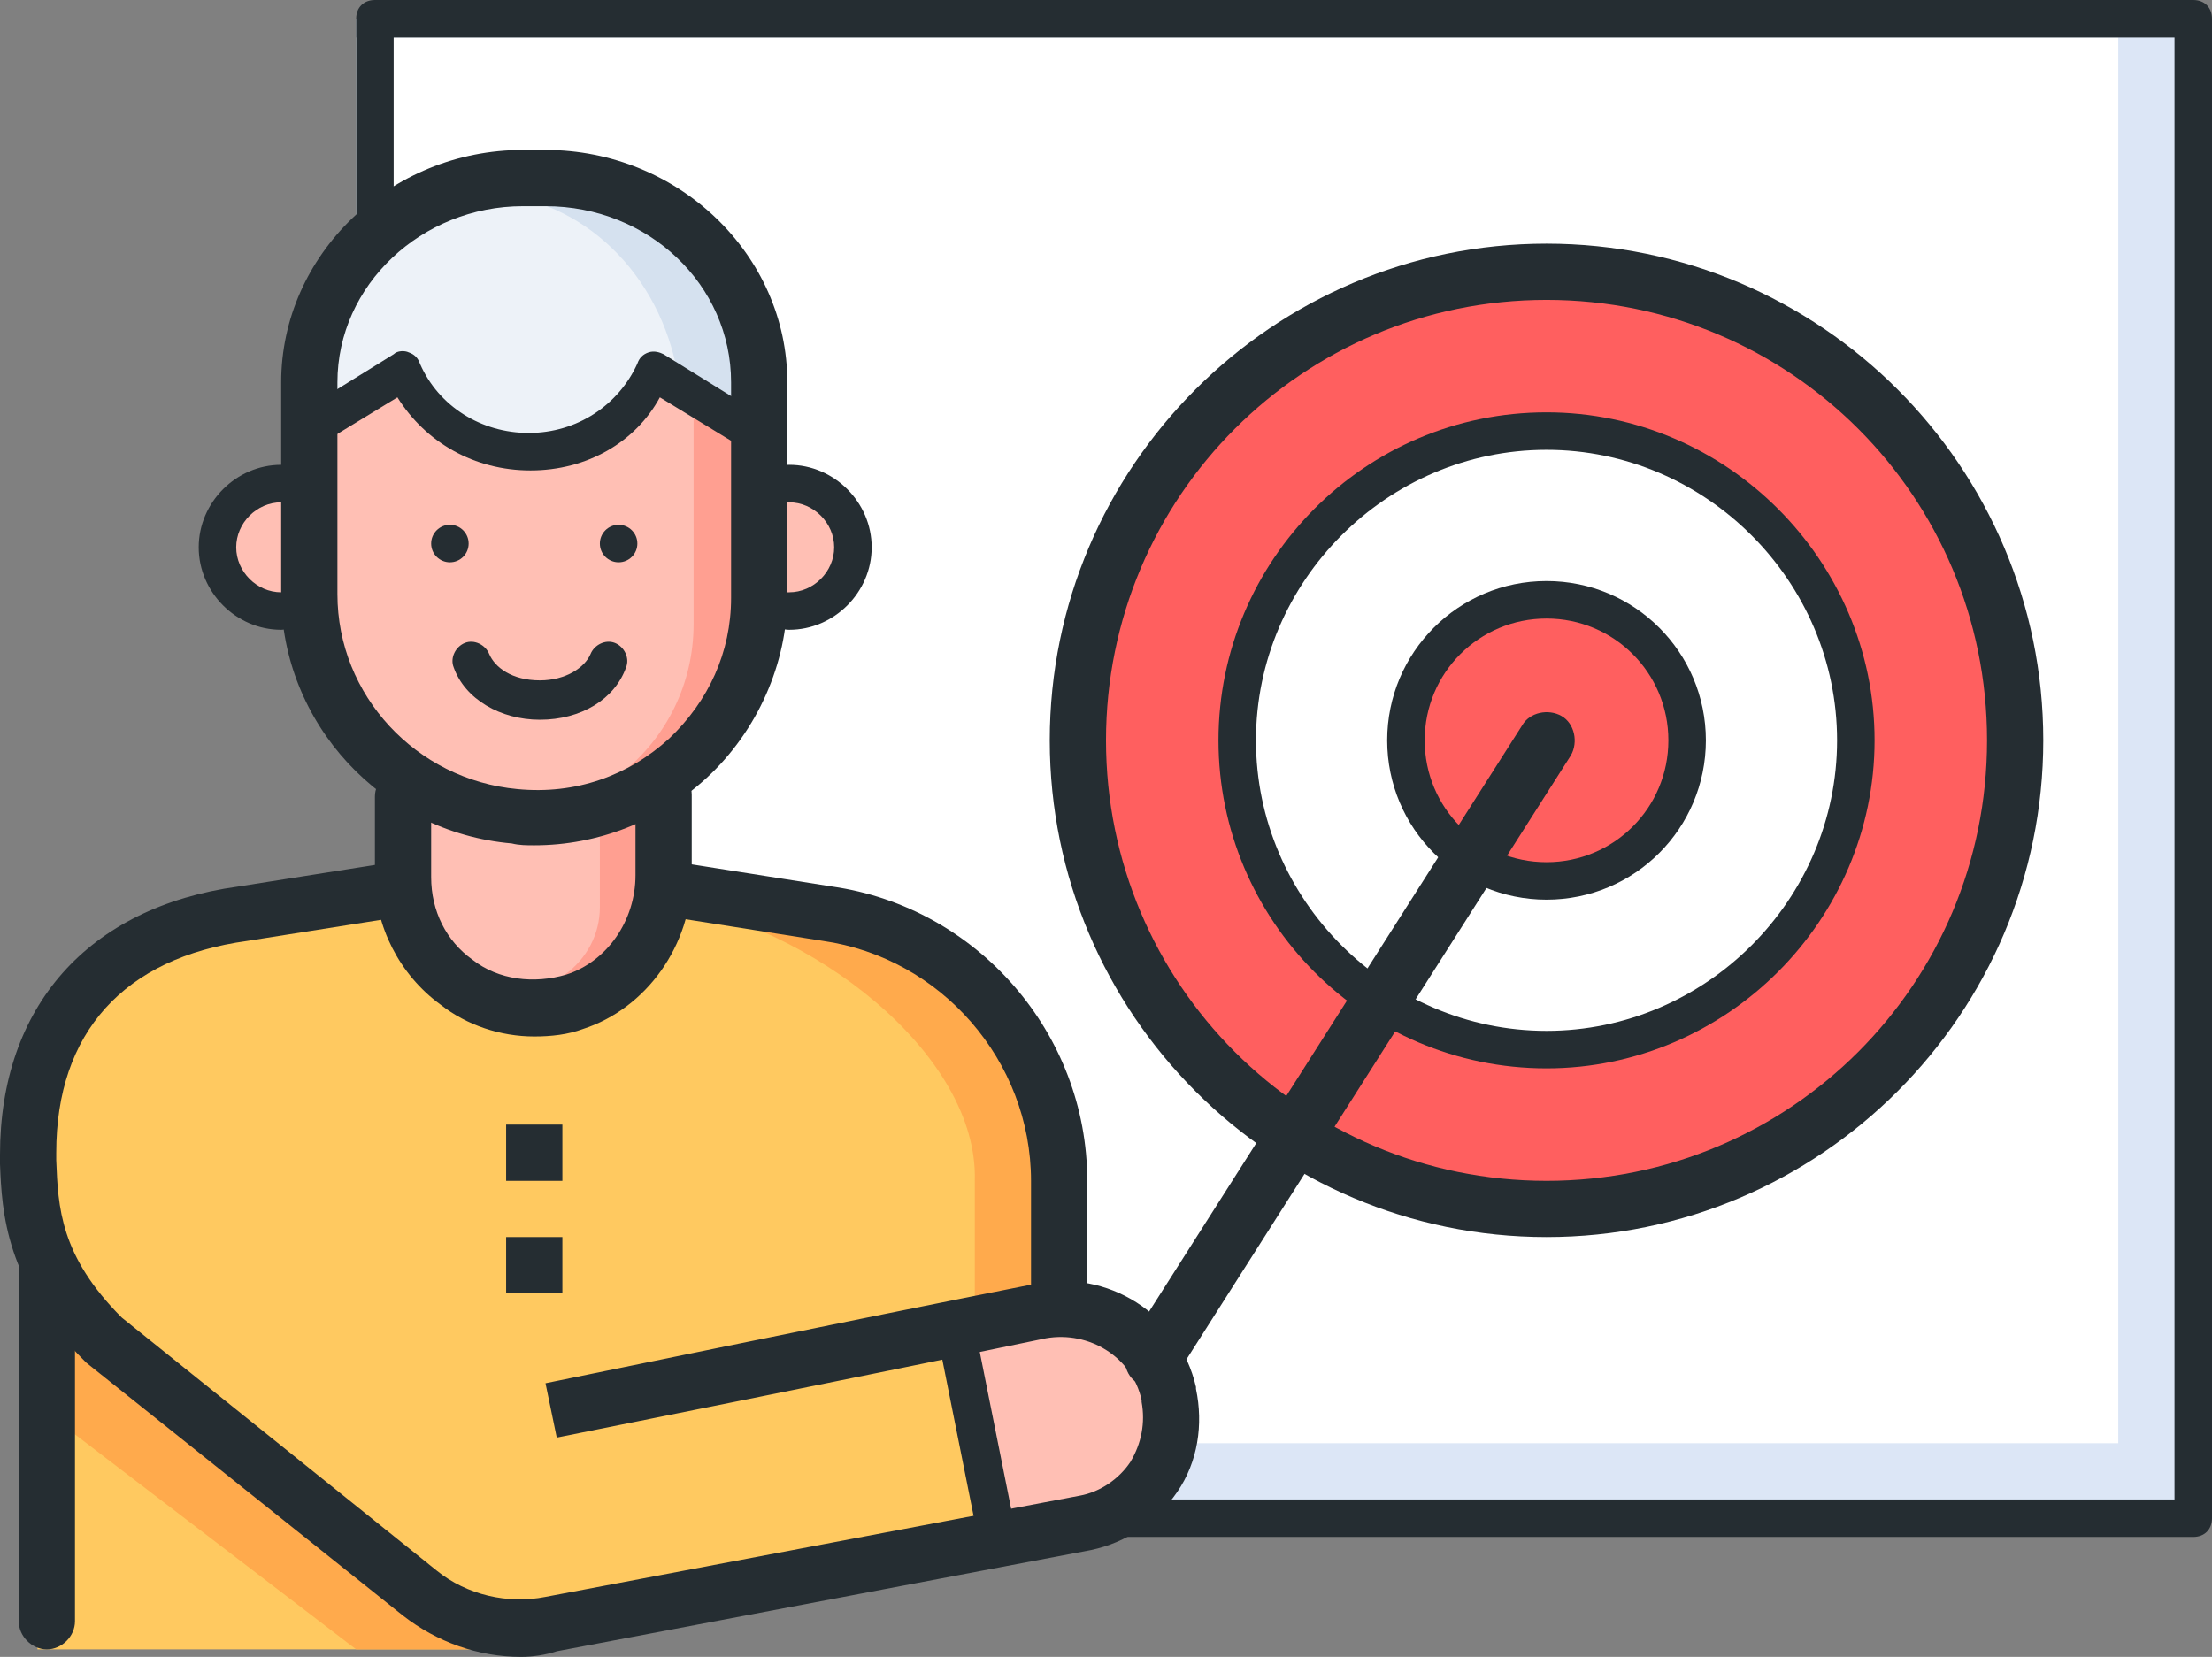
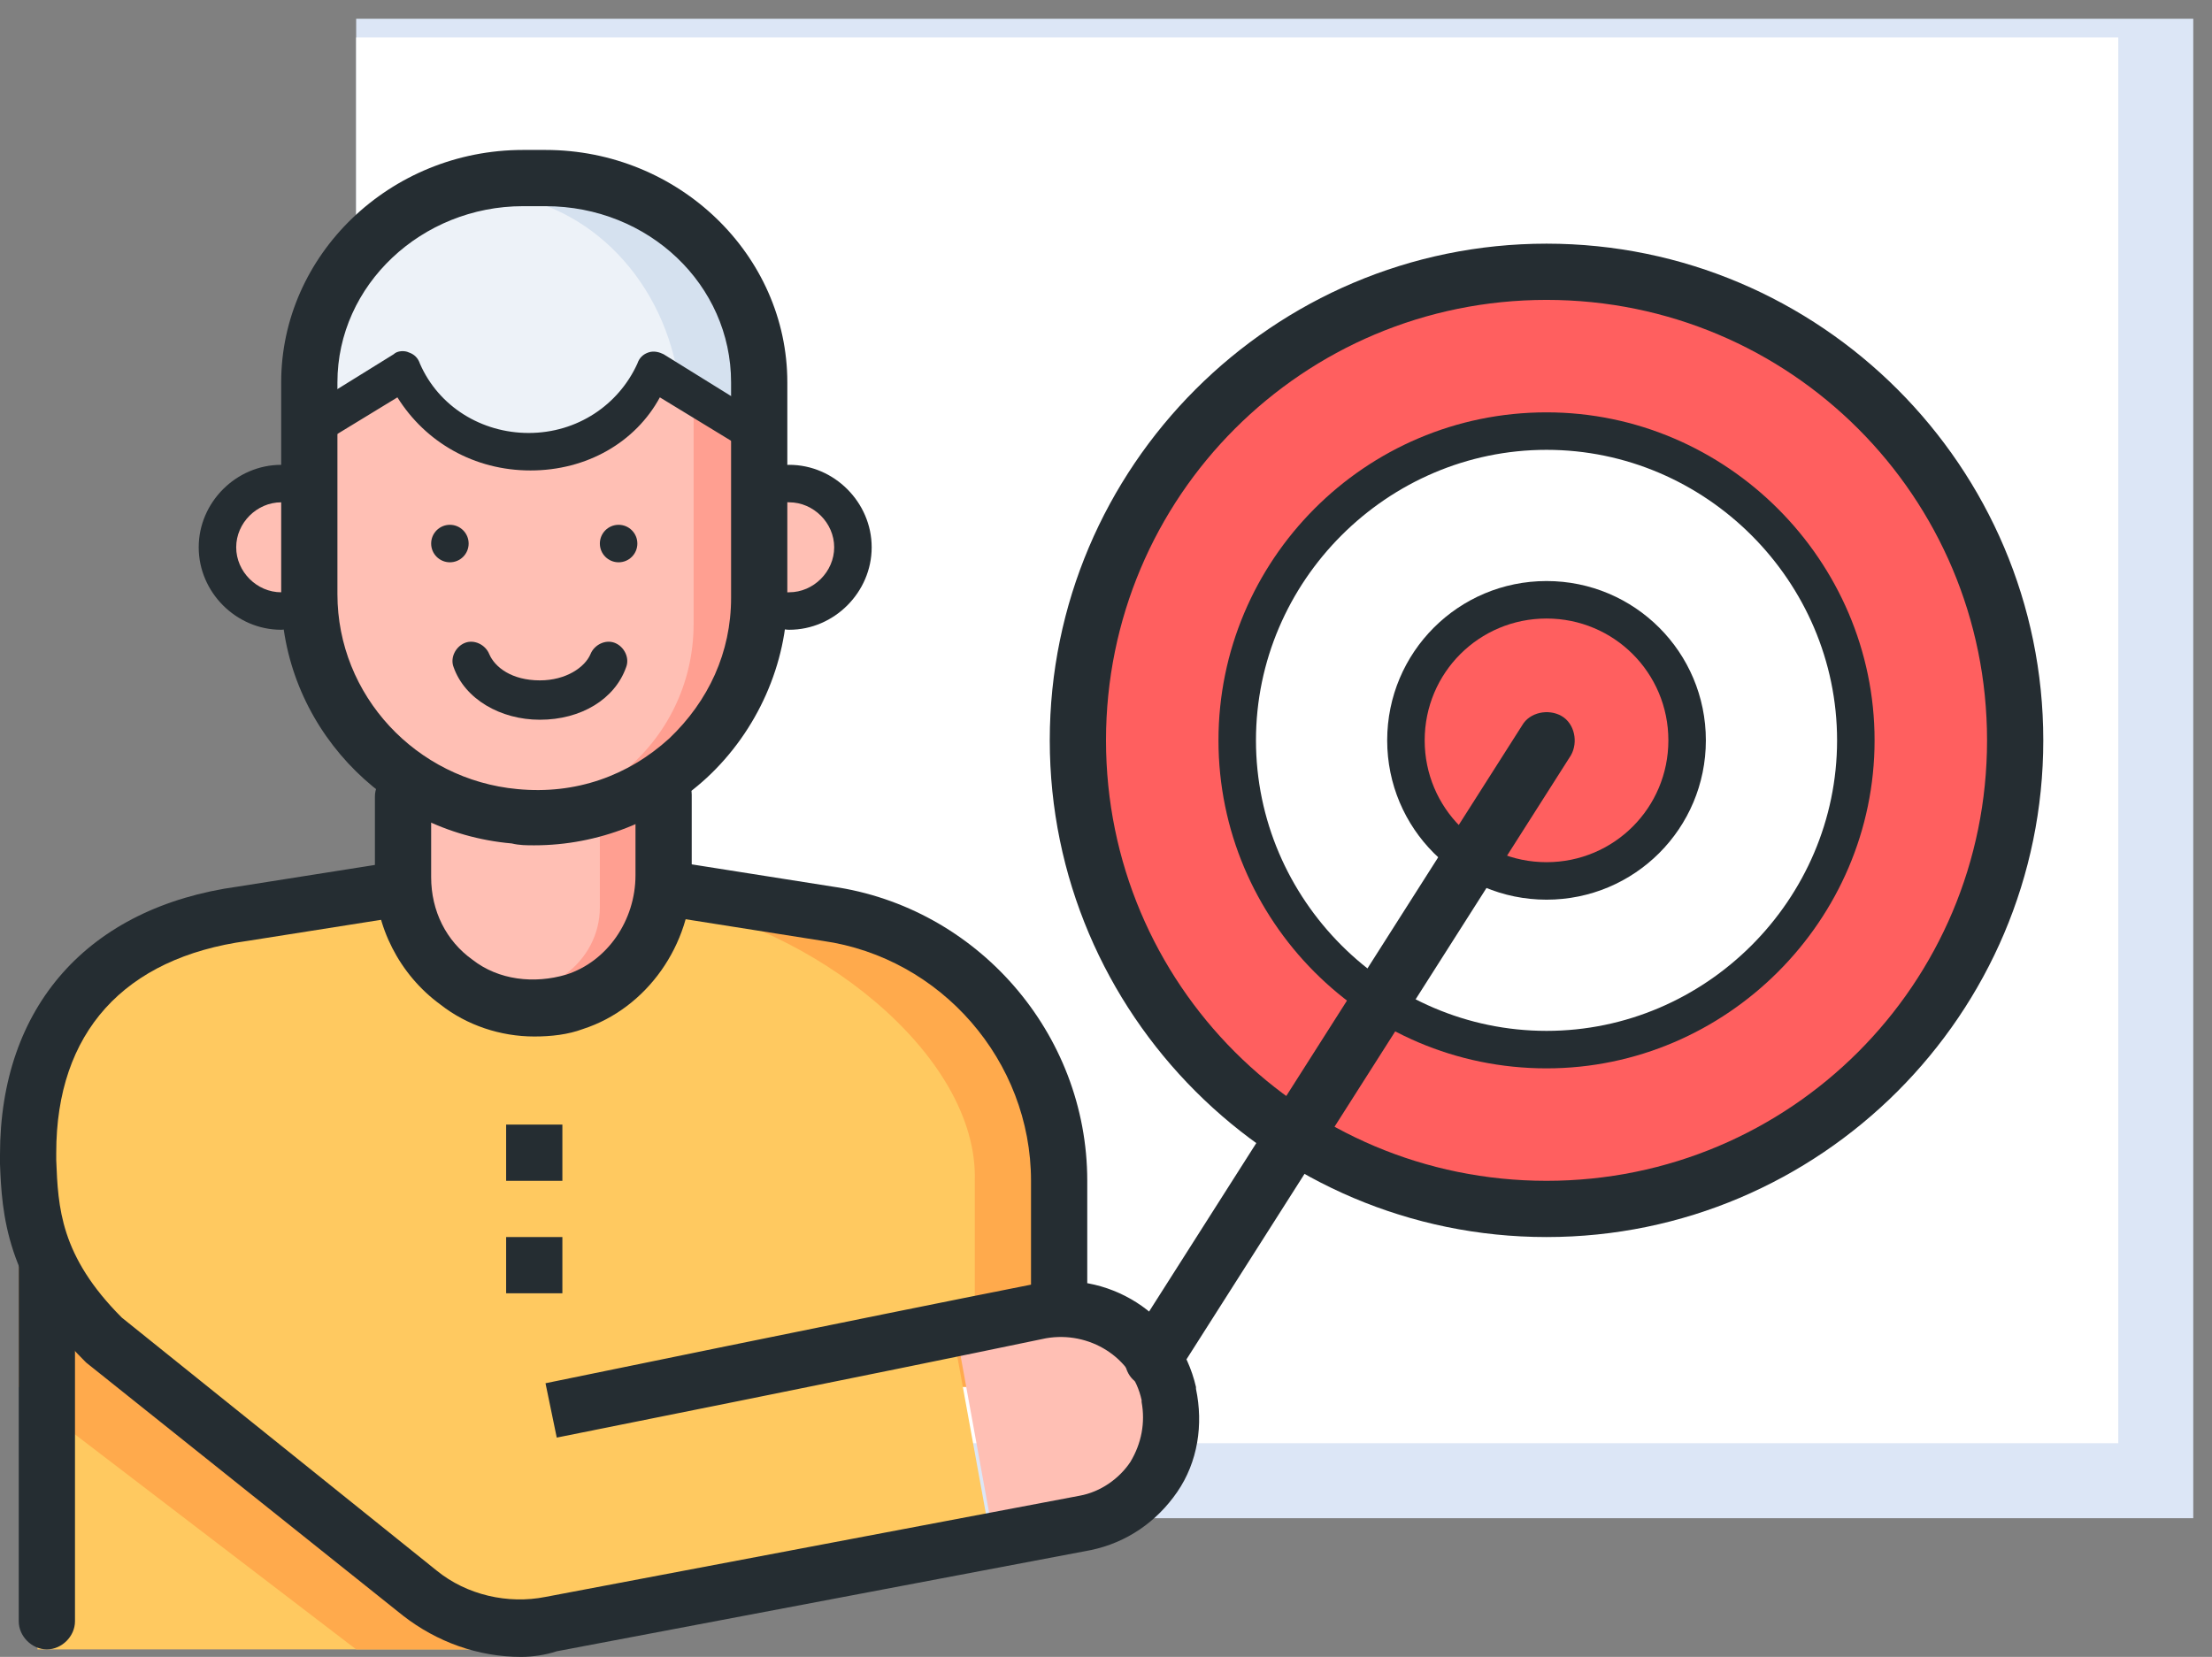
<svg xmlns="http://www.w3.org/2000/svg" version="1.1" id="레이어_1" x="0px" y="0px" viewBox="0 0 118 88.4" style="enable-background:new 0 0 118 88.4;" xml:space="preserve">
  <rect x="0" y="0" width="118" height="88.4" fill="#808080" stroke="none" />
  <style type="text/css">
	.st0{fill:#DCE6F6;}
	.st1{fill:#FFFFFF;}
	.st2{fill:#FFAA4C;}
	.st3{fill:#FFC960;}
	.st4{fill:#FF9F91;}
	.st5{fill:#FFBFB4;}
	.st6{fill:#D5E1EF;}
	.st7{fill:#EDF2F8;}
	.st8{fill:#FF5F5F;}
	.st9{fill:#252D32;}
</style>
  <g>
    <polygon class="st0" points="19,1 19,16 34.3,16 34.3,81 117,81 117,1  " />
    <polygon class="st1" points="19,2 19,16 34.3,16 34.3,77 113,77 113,2  " />
    <path class="st2" d="M41.9,48.7L38.5,47H17.7l-2.6,1.7C7.3,48.7,1,55.1,1,63v11h55V63C56,55.1,49.7,48.7,41.9,48.7z" />
    <path class="st3" d="M15,48C3.7,49.3,2,55.1,2,63v25h27l24-5l-2-11l1-1v-8c0.2-6.7-8.6-13.7-17-15H15z" />
    <path class="st4" d="M22,47.4V43h13v4.6c0,3.9-3.8,6.9-8,6C24,52.9,22,50.3,22,47.4z" />
    <path class="st5" d="M22,48.3V43h10v5.4c0,2.9-2.8,5.1-6.1,4.5C23.6,52.5,22,50.5,22,48.3z" />
    <path class="st4" d="M17,31.3V19h23v12.6c0,6.9-5.9,12.5-12.8,11.7C21.3,42.6,17,37.3,17,31.3z" />
    <path class="st5" d="M15.4,33H16v-7h-0.8c-1.8,0-3.3,1.7-3.2,3.7C12.1,31.6,13.7,33,15.4,33z" />
    <path class="st5" d="M41.3,33H41v-7h0.4c2.4,0,4.2,2.2,3.4,4.6C44.4,32.1,42.9,33,41.3,33z" />
    <path class="st5" d="M17,33V19h20v14.3c0,6.4-5.9,11.4-12.5,9.8C20,41.9,17,37.7,17,33z" />
    <path class="st6" d="M40,22.8c0-8.2-4.9-12.7-11.4-12.7c-6.4,0-12.3,4.7-11.4,12.9l4.5-3c0,0,2.3,3.8,6.8,3.8s6.8-3.8,6.8-3.8   L40,22.8z" />
    <path class="st7" d="M26.9,10.4c-5.7,0.8-10.1,6.1-10.1,12.5l5.5-2.5c0,0,1.7,3.4,6.4,3.4c4.8,0,6.1-3.4,6.1-3.4l1.5,0.7   C35.8,15.5,31.9,11.1,26.9,10.4z" />
    <path class="st2" d="M2,75l17,13h10c-5.1-1.7-15.9-9.9-27-20V75z" />
    <path class="st5" d="M51,71l2,11l4.6-0.9c3-0.6,4.9-3.5,4.4-6.5c-0.6-3.1-3.5-5.1-6.6-4.5L51,71z" />
    <circle class="st8" cx="82.5" cy="39.5" r="24.5" />
    <circle class="st1" cx="82.5" cy="39.5" r="16.5" />
    <circle class="st8" cx="82.5" cy="39.5" r="7.5" />
  </g>
  <circle class="st9" cx="33" cy="29" r="1" />
  <circle class="st9" cx="24" cy="29" r="1" />
  <g>
    <path class="st9" d="M28.8,38.4c-2.1,0-4-1.1-4.6-2.8c-0.2-0.5,0.1-1.1,0.6-1.3c0.5-0.2,1.1,0.1,1.3,0.6c0.3,0.7,1.2,1.4,2.7,1.4   c1.4,0,2.4-0.7,2.7-1.4c0.2-0.5,0.8-0.8,1.3-0.6c0.5,0.2,0.8,0.8,0.6,1.3C32.8,37.3,31,38.4,28.8,38.4z" />
  </g>
  <g>
    <path class="st9" d="M2.5,88C1.7,88,1,87.3,1,86.5v-19C1,66.6,1.7,66,2.5,66C3.3,66,4,66.6,4,67.5v19C4,87.3,3.3,88,2.5,88z" />
  </g>
  <g>
    <path class="st9" d="M56.5,70c-0.8,0-1.5-0.7-1.5-1.5V63c0-6.4-4.8-11.9-11.1-12.8L36.3,49c-0.8-0.1-1.4-0.9-1.2-1.7   c0.1-0.8,0.9-1.4,1.7-1.2l7.6,1.2C52.1,48.4,58,55.1,58,63v5.5C58,69.3,57.3,70,56.5,70z" />
  </g>
  <g>
    <path class="st9" d="M28.3,25.1c-3,0-5.6-1.5-7.1-3.9l-4.1,2.5c-0.5,0.3-1.1,0.2-1.4-0.3c-0.3-0.5-0.2-1.1,0.3-1.4l5-3.1   c0.2-0.2,0.6-0.2,0.8-0.1c0.3,0.1,0.5,0.3,0.6,0.6c1,2.3,3.3,3.7,5.8,3.7c2.6,0,4.8-1.5,5.8-3.7c0.1-0.3,0.3-0.5,0.6-0.6   c0.3-0.1,0.6,0,0.8,0.1l5,3.1c0.5,0.3,0.6,0.9,0.3,1.4c-0.3,0.5-0.9,0.6-1.4,0.3l-4.1-2.5C33.9,23.6,31.3,25.1,28.3,25.1z" />
  </g>
  <g>
    <path class="st9" d="M42.1,33.6c-0.6,0-1-0.4-1-1c0-0.6,0.4-1,1-1c1.3,0,2.4-1.1,2.4-2.4c0-1.3-1.1-2.4-2.4-2.4c-0.6,0-1-0.4-1-1   c0-0.6,0.4-1,1-1c2.4,0,4.4,2,4.4,4.4C46.5,31.6,44.5,33.6,42.1,33.6z" />
  </g>
  <g>
    <path class="st9" d="M15,33.6c-2.4,0-4.4-2-4.4-4.4c0-2.4,2-4.4,4.4-4.4c0.6,0,1,0.4,1,1c0,0.6-0.4,1-1,1c-1.3,0-2.4,1.1-2.4,2.4   c0,1.3,1.1,2.4,2.4,2.4c0.6,0,1,0.4,1,1C16,33.1,15.5,33.6,15,33.6z" />
  </g>
  <g>
    <path class="st9" d="M28.5,55.3c-1.8,0-3.6-0.6-5-1.7c-2.2-1.6-3.5-4.2-3.5-6.8v-4.3c0-0.8,0.7-1.5,1.5-1.5c0.8,0,1.5,0.7,1.5,1.5   v4.3c0,1.8,0.8,3.4,2.2,4.4c1.4,1.1,3.3,1.3,5,0.8c2.2-0.7,3.7-2.9,3.7-5.3v-4.3c0-0.8,0.7-1.5,1.5-1.5c0.8,0,1.5,0.7,1.5,1.5v4.3   c0,3.7-2.4,7.1-5.8,8.2C30.3,55.2,29.4,55.3,28.5,55.3z" />
  </g>
  <g>
    <path class="st9" d="M28.5,45.1c-0.4,0-0.8,0-1.2-0.1C20.4,44.4,15,38.6,15,31.7V20.4C15,13.6,20.8,8,27.9,8h1.2   C36.2,8,42,13.6,42,20.4v11.4c0,3.6-1.6,7.2-4.3,9.7C35.2,43.8,31.9,45.1,28.5,45.1z M27.9,11c-5.4,0-9.9,4.2-9.9,9.4v11.3   c0,5.4,4.2,9.9,9.6,10.4c3.1,0.3,5.9-0.7,8.1-2.7c2.1-2,3.3-4.6,3.3-7.5V20.4c0-5.2-4.4-9.4-9.9-9.4H27.9z" />
  </g>
  <g>
    <path class="st9" d="M27.8,88.4c-2.3,0-4.5-0.8-6.3-2.2L4.6,72.7c0,0-0.1-0.1-0.1-0.1C0.3,68.4,0.1,64.7,0,62.1l0-0.5   c0-7.9,4.7-13.2,12.7-14.3l7.6-1.2c0.8-0.1,1.6,0.4,1.7,1.2c0.1,0.8-0.4,1.6-1.2,1.7l-7.6,1.2C6.6,51.1,3,55.1,3,61.5l0,0.4   c0.1,2.5,0.2,5.1,3.5,8.4l16.8,13.5c1.6,1.3,3.8,1.8,5.8,1.4l28.5-5.4c1.1-0.2,2.1-0.9,2.7-1.8c0.6-1,0.8-2.1,0.6-3.2l0-0.1   c-0.5-2.3-2.8-3.7-5.1-3.3c-9.1,1.9-26.1,5.3-26.1,5.3l-0.6-2.9c0,0,17-3.5,26.1-5.3c3.9-0.8,7.7,1.6,8.6,5.5l0,0.1   c0.4,1.9,0.1,3.9-1,5.5c-1.1,1.6-2.7,2.7-4.6,3.1l-28.5,5.4C29.1,88.3,28.4,88.4,27.8,88.4z" />
  </g>
  <g>
    <path class="st9" d="M61.5,74c-0.3,0-0.6-0.1-0.8-0.2c-0.7-0.4-0.9-1.4-0.5-2.1l21-33c0.4-0.7,1.4-0.9,2.1-0.5   c0.7,0.4,0.9,1.4,0.5,2.1l-21,33C62.5,73.8,62,74,61.5,74z" />
  </g>
  <g>
-     <path class="st9" d="M53,82c-0.5,0-0.9-0.3-1-0.8l-2-10c-0.1-0.5,0.2-1.1,0.8-1.2c0.5-0.1,1.1,0.2,1.2,0.8l2,10   c0.1,0.5-0.2,1.1-0.8,1.2C53.1,82,53.1,82,53,82z" />
-   </g>
+     </g>
  <g>
-     <path class="st9" d="M117,82H59c-0.6,0-1-0.4-1-1s0.4-1,1-1h57V2H21v11c0,0.6-0.4,1-1,1c-0.6,0-1-0.4-1-1V1c0-0.6,0.4-1,1-1h97   c0.6,0,1,0.4,1,1v80C118,81.6,117.6,82,117,82z" />
-   </g>
+     </g>
  <g>
    <path class="st9" d="M82.5,66C67.9,66,56,54.1,56,39.5S67.9,13,82.5,13C97.1,13,109,24.9,109,39.5S97.1,66,82.5,66z M82.5,16   C69.5,16,59,26.5,59,39.5S69.5,63,82.5,63S106,52.5,106,39.5S95.5,16,82.5,16z" />
  </g>
  <g>
    <path class="st9" d="M82.5,57C72.8,57,65,49.1,65,39.5S72.8,22,82.5,22c9.6,0,17.5,7.9,17.5,17.5S92.1,57,82.5,57z M82.5,24   C74,24,67,31,67,39.5S74,55,82.5,55C91,55,98,48,98,39.5S91,24,82.5,24z" />
  </g>
  <g>
    <path class="st9" d="M82.5,48c-4.7,0-8.5-3.8-8.5-8.5s3.8-8.5,8.5-8.5c4.7,0,8.5,3.8,8.5,8.5S87.2,48,82.5,48z M82.5,33   c-3.6,0-6.5,2.9-6.5,6.5s2.9,6.5,6.5,6.5s6.5-2.9,6.5-6.5S86.1,33,82.5,33z" />
  </g>
  <g>
    <path class="st9" d="M30,69h-3v-3h3V69z M30,63h-3v-3h3V63z" />
  </g>
</svg>